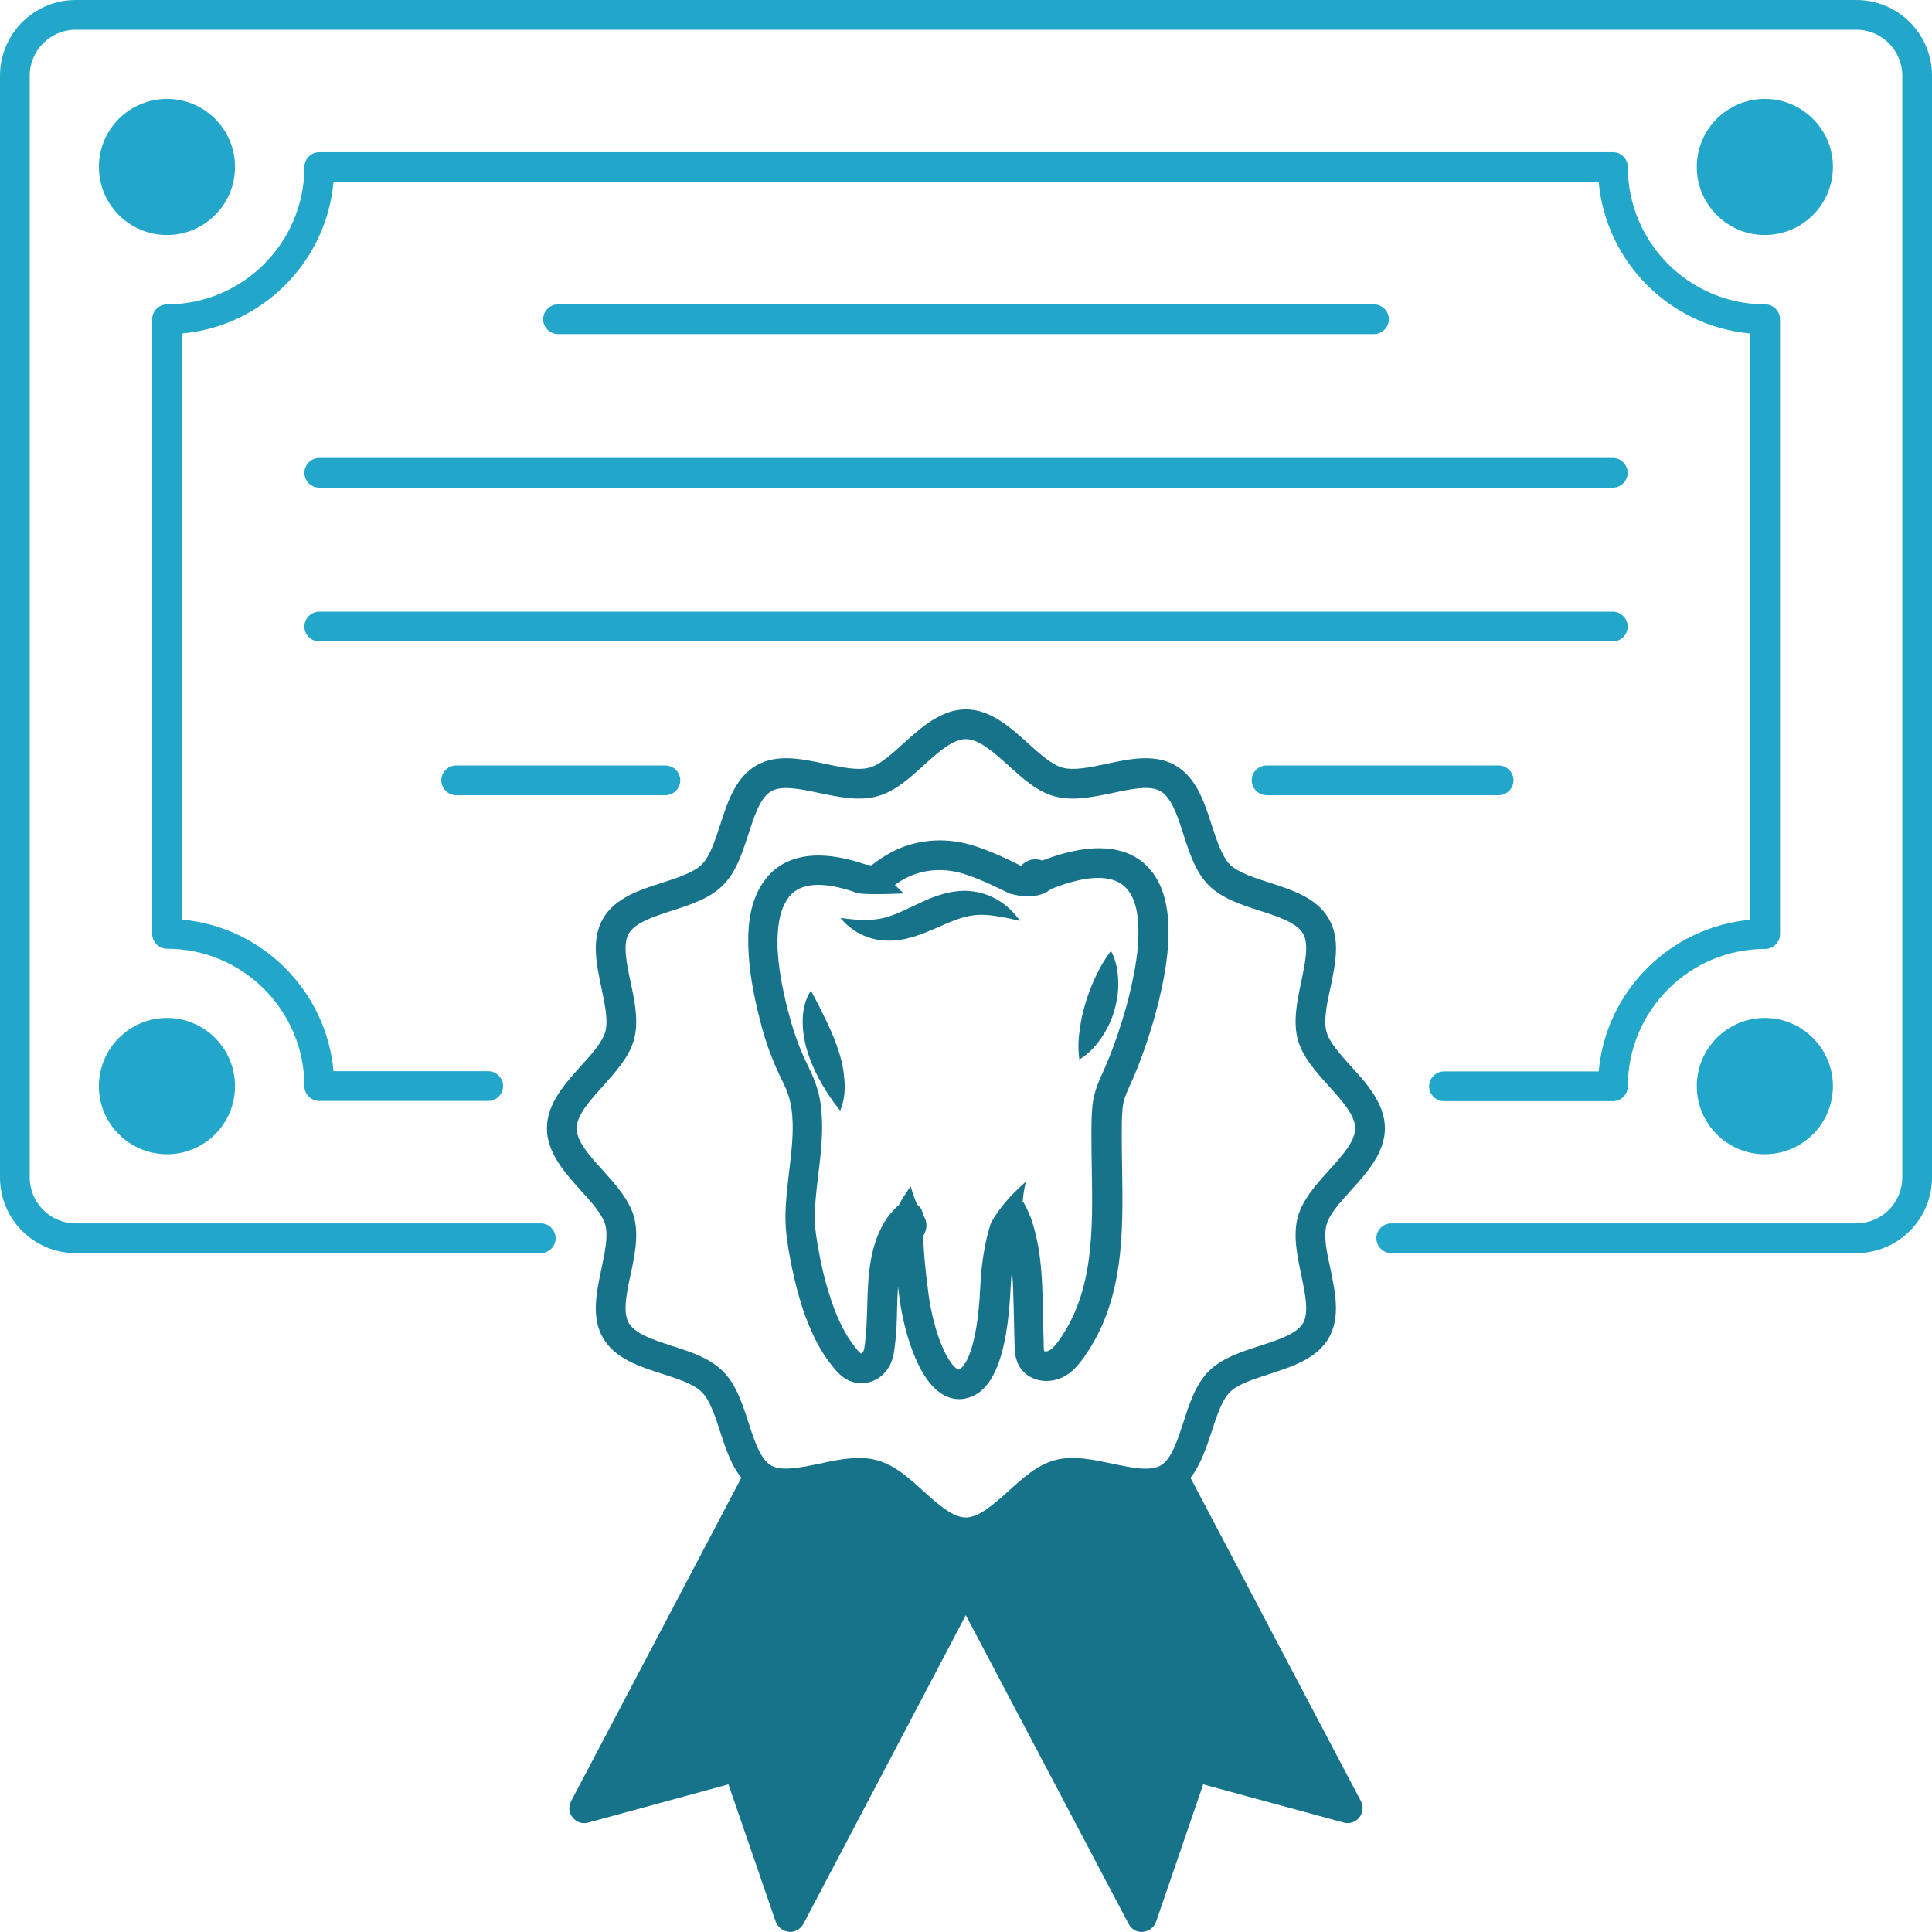
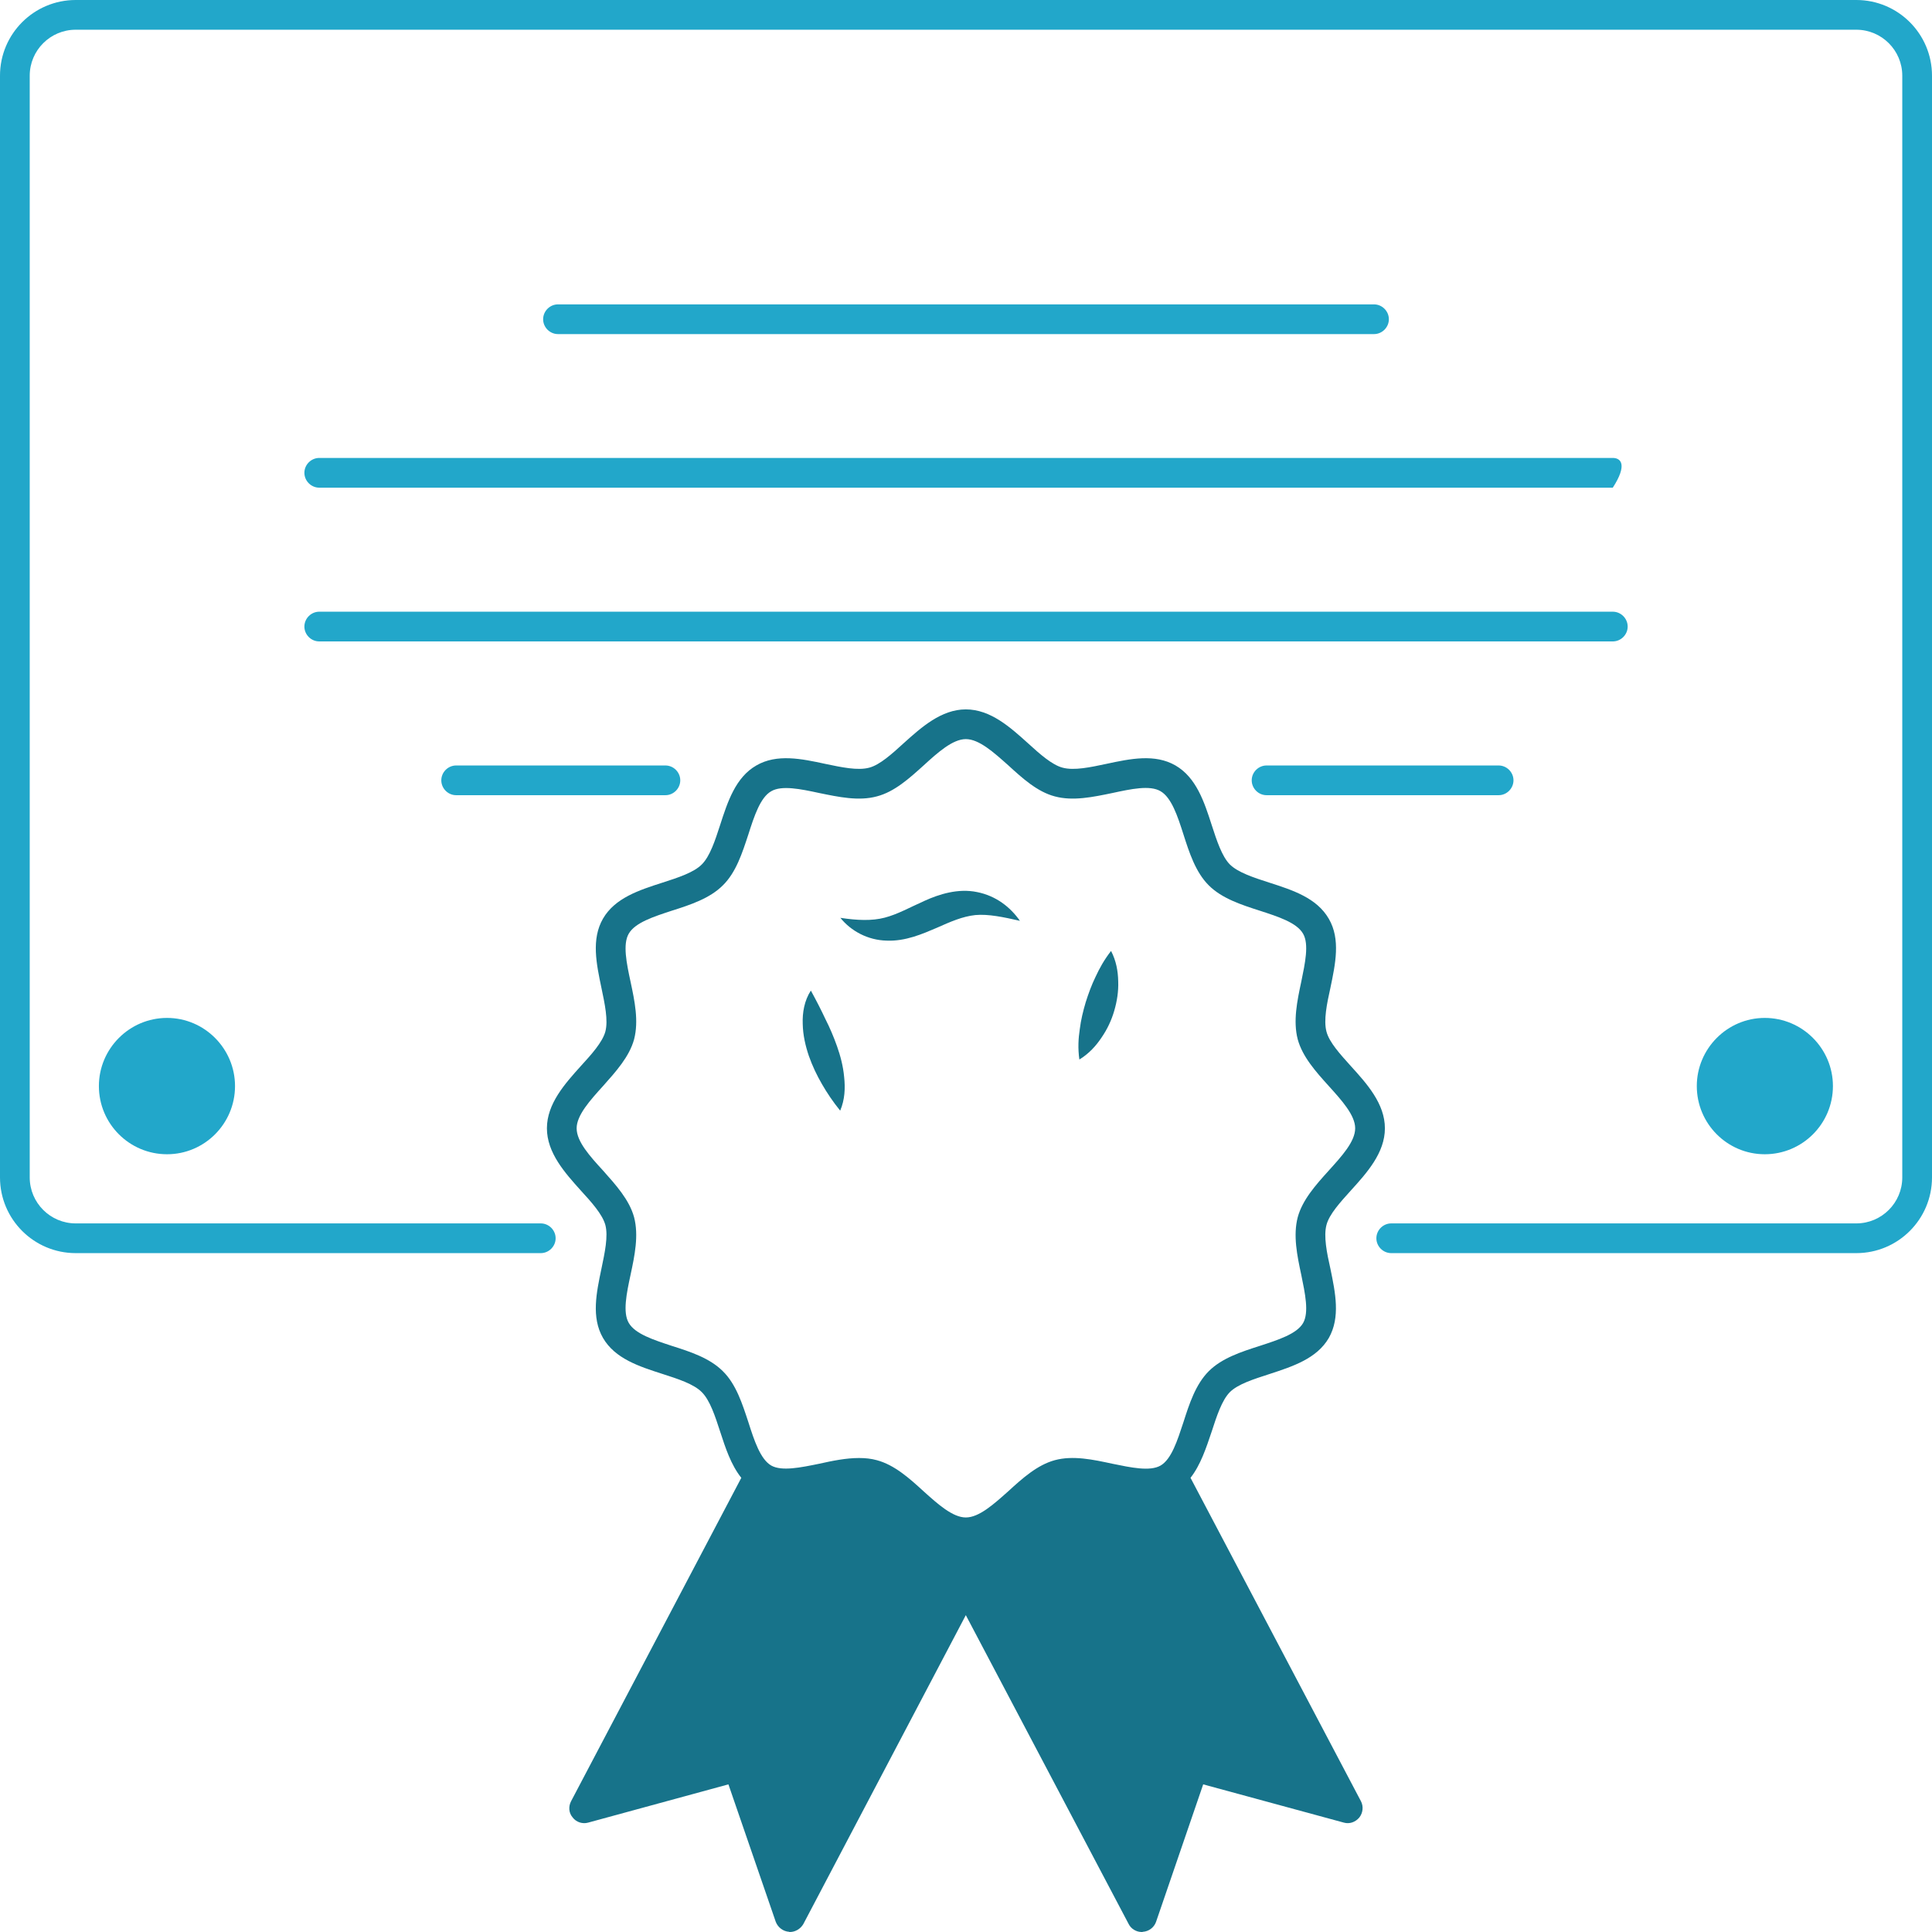
<svg xmlns="http://www.w3.org/2000/svg" width="96" height="96" viewBox="0 0 96 96" fill="none">
  <g id="Icon">
    <g id="Group">
      <g id="Group 6">
        <path id="Vector" d="M92.239 0H3.761C1.684 0 0 1.684 0 3.761V58.506C0 60.583 1.684 62.267 3.761 62.267H26.87C27.274 62.267 27.609 61.932 27.609 61.529C27.609 61.125 27.274 60.79 26.87 60.79H3.761C2.501 60.79 1.477 59.766 1.477 58.506V3.761C1.477 2.501 2.501 1.477 3.761 1.477H92.239C93.499 1.477 94.523 2.501 94.523 3.761V58.506C94.523 59.766 93.499 60.79 92.239 60.79H69.13C68.726 60.79 68.391 61.125 68.391 61.529C68.391 61.932 68.726 62.267 69.13 62.267H92.239C94.316 62.267 96 60.583 96 58.506V3.761C96 1.684 94.316 0 92.239 0Z" fill="#22A7CA" />
-         <path id="Vector_2" d="M15.124 53.966C15.124 54.37 15.459 54.705 15.863 54.705H24.262C24.665 54.705 25 54.37 25 53.966C25 53.563 24.665 53.228 24.262 53.228H16.572C16.217 49.24 13.027 46.05 9.039 45.696V16.571C13.027 16.216 16.217 13.026 16.572 9.038H79.439C79.794 13.026 82.984 16.216 86.972 16.571V45.706C82.984 46.06 79.794 49.25 79.439 53.238H71.75C71.346 53.238 71.011 53.573 71.011 53.976C71.011 54.38 71.346 54.715 71.75 54.715H80.148C80.552 54.715 80.887 54.38 80.887 53.976C80.887 50.215 83.949 47.153 87.71 47.153C88.114 47.153 88.449 46.818 88.449 46.414V15.862C88.449 15.458 88.114 15.123 87.71 15.123C83.949 15.123 80.887 12.061 80.887 8.3C80.887 7.896 80.552 7.562 80.148 7.562H15.863C15.459 7.562 15.124 7.896 15.124 8.3C15.124 12.061 12.062 15.123 8.301 15.123C7.897 15.123 7.562 15.458 7.562 15.862V46.405C7.562 46.808 7.897 47.143 8.301 47.143C12.062 47.143 15.124 50.205 15.124 53.966Z" fill="#22A7CA" />
        <path id="Vector_3" d="M68.273 16.601C68.677 16.601 69.012 16.266 69.012 15.863C69.012 15.459 68.677 15.124 68.273 15.124H27.727C27.323 15.124 26.988 15.459 26.988 15.863C26.988 16.266 27.323 16.601 27.727 16.601H68.273Z" fill="#22A7CA" />
-         <path id="Vector_4" d="M15.125 23.493C15.125 23.897 15.46 24.232 15.864 24.232H80.139C80.543 24.232 80.878 23.897 80.878 23.493C80.878 23.09 80.543 22.755 80.139 22.755H15.864C15.46 22.755 15.125 23.09 15.125 23.493Z" fill="#22A7CA" />
+         <path id="Vector_4" d="M15.125 23.493C15.125 23.897 15.46 24.232 15.864 24.232H80.139C80.878 23.09 80.543 22.755 80.139 22.755H15.864C15.46 22.755 15.125 23.09 15.125 23.493Z" fill="#22A7CA" />
        <path id="Vector_5" d="M15.864 31.872H80.139C80.543 31.872 80.878 31.538 80.878 31.134C80.878 30.73 80.543 30.395 80.139 30.395H15.864C15.46 30.395 15.125 30.73 15.125 31.134C15.125 31.538 15.46 31.872 15.864 31.872Z" fill="#22A7CA" />
        <path id="Vector_6" d="M33.802 38.774C33.802 38.37 33.467 38.036 33.064 38.036H22.666C22.262 38.036 21.928 38.37 21.928 38.774C21.928 39.178 22.262 39.513 22.666 39.513H33.064C33.467 39.513 33.802 39.178 33.802 38.774Z" fill="#22A7CA" />
        <path id="Vector_7" d="M62.936 39.513H74.466C74.869 39.513 75.204 39.178 75.204 38.774C75.204 38.37 74.869 38.036 74.466 38.036H62.936C62.532 38.036 62.197 38.37 62.197 38.774C62.197 39.178 62.532 39.513 62.936 39.513Z" fill="#22A7CA" />
-         <path id="Vector_8" d="M87.69 4.913C85.829 4.913 84.313 6.429 84.313 8.29C84.313 10.161 85.829 11.677 87.69 11.677C89.561 11.677 91.077 10.161 91.077 8.29C91.077 6.429 89.561 4.913 87.69 4.913Z" fill="#22A7CA" />
-         <path id="Vector_9" d="M8.301 11.677C10.162 11.677 11.678 10.161 11.678 8.29C11.678 6.429 10.162 4.913 8.301 4.913C6.43 4.913 4.914 6.429 4.914 8.29C4.914 10.161 6.43 11.677 8.301 11.677Z" fill="#22A7CA" />
        <path id="Vector_10" d="M8.301 57.354C10.162 57.354 11.678 55.838 11.678 53.967C11.678 52.106 10.162 50.58 8.301 50.58C6.43 50.58 4.914 52.106 4.914 53.967C4.914 55.838 6.43 57.354 8.301 57.354Z" fill="#22A7CA" />
        <path id="Vector_11" d="M87.69 50.58C85.829 50.58 84.313 52.106 84.313 53.967C84.313 55.838 85.829 57.354 87.69 57.354C89.561 57.354 91.077 55.838 91.077 53.967C91.077 52.106 89.561 50.58 87.69 50.58Z" fill="#22A7CA" />
      </g>
      <g id="Group 5">
        <path id="Vector_12" d="M59.156 73.432C59.658 72.792 59.934 71.946 60.21 71.128C60.456 70.37 60.712 69.583 61.106 69.179C61.509 68.775 62.297 68.529 63.055 68.283C64.227 67.899 65.428 67.515 66.029 66.481C66.61 65.457 66.354 64.236 66.108 63.045C65.93 62.257 65.763 61.43 65.911 60.869C66.048 60.337 66.6 59.736 67.122 59.156C67.919 58.279 68.815 57.285 68.815 56.064C68.815 54.843 67.919 53.848 67.122 52.972C66.6 52.391 66.048 51.791 65.911 51.259C65.763 50.698 65.93 49.88 66.108 49.083C66.354 47.901 66.62 46.671 66.029 45.656C65.428 44.613 64.227 44.229 63.065 43.855C62.297 43.608 61.509 43.352 61.106 42.949C60.712 42.545 60.456 41.757 60.21 40.999C59.836 39.837 59.442 38.636 58.408 38.035C57.384 37.445 56.163 37.701 54.971 37.957C54.184 38.124 53.367 38.301 52.795 38.144C52.274 38.006 51.663 37.464 51.082 36.933C50.206 36.145 49.221 35.249 47.991 35.249C46.77 35.249 45.775 36.145 44.899 36.933C44.318 37.464 43.717 38.006 43.196 38.144C42.624 38.301 41.807 38.124 41.01 37.957C39.828 37.701 38.597 37.445 37.583 38.035C36.549 38.626 36.156 39.837 35.781 40.999C35.535 41.757 35.279 42.545 34.876 42.949C34.482 43.352 33.694 43.608 32.926 43.855C31.764 44.229 30.563 44.613 29.962 45.647C29.372 46.671 29.637 47.901 29.884 49.083C30.051 49.88 30.228 50.698 30.08 51.259C29.933 51.791 29.391 52.391 28.86 52.972C28.072 53.848 27.176 54.843 27.176 56.064C27.176 57.285 28.072 58.279 28.86 59.156C29.391 59.736 29.933 60.337 30.08 60.869C30.228 61.43 30.051 62.247 29.884 63.045C29.637 64.226 29.372 65.457 29.962 66.481C30.563 67.515 31.764 67.899 32.926 68.273C33.694 68.519 34.482 68.775 34.876 69.179C35.279 69.583 35.535 70.37 35.781 71.128C36.047 71.946 36.323 72.792 36.835 73.432L28.377 89.501C28.239 89.767 28.259 90.082 28.456 90.309C28.633 90.545 28.948 90.644 29.224 90.565L36.195 88.664L38.548 95.498C38.656 95.773 38.912 95.97 39.208 95.99C39.227 96 39.227 96 39.247 96C39.523 96 39.779 95.842 39.917 95.606L47.991 80.256L56.084 95.606C56.202 95.842 56.458 96 56.734 96C56.754 96 56.764 96 56.793 95.99C57.088 95.97 57.344 95.773 57.443 95.498L59.786 88.664L66.777 90.565C67.053 90.644 67.348 90.545 67.545 90.309C67.722 90.082 67.762 89.767 67.624 89.501L59.156 73.432ZM35.919 68.135C35.269 67.485 34.314 67.17 33.379 66.875C32.483 66.579 31.557 66.284 31.242 65.733C30.937 65.211 31.134 64.266 31.331 63.35C31.538 62.385 31.744 61.391 31.508 60.485C31.272 59.618 30.602 58.88 29.962 58.161C29.312 57.452 28.653 56.724 28.653 56.064C28.653 55.414 29.322 54.675 29.962 53.967C30.602 53.248 31.272 52.509 31.508 51.643C31.744 50.737 31.538 49.743 31.331 48.778C31.134 47.862 30.937 46.917 31.242 46.395C31.557 45.843 32.483 45.548 33.379 45.253C34.314 44.957 35.269 44.642 35.919 43.992C36.579 43.343 36.884 42.378 37.189 41.452C37.475 40.556 37.78 39.621 38.322 39.316C38.843 39.01 39.789 39.207 40.704 39.404C41.669 39.601 42.664 39.818 43.57 39.572C44.446 39.345 45.184 38.675 45.893 38.035C46.602 37.386 47.341 36.726 47.991 36.726C48.65 36.726 49.379 37.386 50.098 38.026C50.807 38.675 51.545 39.345 52.411 39.572C53.317 39.818 54.322 39.601 55.277 39.404C56.192 39.207 57.138 39 57.669 39.316C58.211 39.631 58.516 40.556 58.802 41.452C59.097 42.378 59.412 43.343 60.062 43.992C60.712 44.642 61.677 44.957 62.602 45.253C63.508 45.548 64.434 45.843 64.749 46.395C65.054 46.917 64.847 47.862 64.66 48.778C64.453 49.743 64.247 50.737 64.483 51.643C64.719 52.509 65.379 53.248 66.029 53.967C66.669 54.675 67.338 55.414 67.338 56.064C67.338 56.724 66.669 57.452 66.029 58.161C65.379 58.88 64.719 59.618 64.483 60.485C64.247 61.391 64.453 62.385 64.66 63.35C64.847 64.266 65.054 65.211 64.749 65.743C64.434 66.284 63.508 66.579 62.602 66.875C61.677 67.17 60.712 67.485 60.062 68.135C59.412 68.785 59.097 69.75 58.802 70.675C58.506 71.572 58.211 72.507 57.669 72.822C57.138 73.127 56.192 72.92 55.277 72.733C54.322 72.527 53.317 72.31 52.411 72.556C51.545 72.792 50.807 73.452 50.098 74.102C49.379 74.742 48.65 75.402 47.991 75.402C47.341 75.402 46.602 74.742 45.893 74.102C45.184 73.452 44.446 72.792 43.57 72.556C43.284 72.477 42.989 72.448 42.684 72.448C42.034 72.448 41.364 72.586 40.704 72.733C39.789 72.92 38.843 73.117 38.322 72.822C37.78 72.507 37.475 71.572 37.189 70.675C36.884 69.75 36.579 68.785 35.919 68.135Z" fill="#17738A" />
-         <path id="Vector_13" d="M38.596 53.12C38.665 53.277 38.734 53.425 38.813 53.582C38.931 53.828 39.059 54.075 39.147 54.34C39.256 54.656 39.334 55.02 39.364 55.404C39.443 56.31 39.325 57.225 39.216 58.19C39.128 58.939 39.029 59.717 39.029 60.504C39.029 61.203 39.138 61.873 39.256 62.503C39.394 63.251 39.551 63.901 39.728 64.512C39.974 65.368 40.27 66.087 40.605 66.737C40.811 67.121 41.038 67.475 41.294 67.8C41.53 68.105 41.885 68.568 42.475 68.696C43.096 68.834 43.745 68.568 44.12 68.007C44.376 67.623 44.425 67.209 44.474 66.796C44.543 66.245 44.563 65.683 44.573 65.152L44.582 64.807C44.592 64.531 44.602 64.246 44.622 63.95C44.632 63.99 44.632 64.029 44.642 64.078C44.848 66.067 45.577 68.43 46.719 69.208C47.005 69.415 47.33 69.523 47.664 69.523C47.802 69.523 47.94 69.504 48.038 69.474C49.348 69.159 50.057 67.377 50.214 64.029C50.234 63.704 50.254 63.399 50.283 63.104C50.342 63.724 50.352 64.374 50.372 65.093L50.411 66.717C50.411 67.072 50.411 67.603 50.756 68.046C51.199 68.608 52.006 68.775 52.725 68.47C53.257 68.243 53.592 67.82 53.858 67.446C55.856 64.64 55.807 61.302 55.758 58.082C55.748 57.531 55.738 56.989 55.738 56.457C55.738 55.975 55.738 55.522 55.778 55.089C55.807 54.764 55.906 54.449 56.112 54.006C56.417 53.356 56.673 52.686 56.92 51.977C57.284 50.914 57.55 49.939 57.747 49.004C57.983 47.862 58.081 46.936 58.062 46.089C58.032 45.016 57.816 44.179 57.392 43.529C56.693 42.456 55.147 41.472 51.79 42.761C51.406 42.614 50.992 42.732 50.736 43.027C49.87 42.584 48.688 42.043 47.773 41.865C46.68 41.649 45.587 41.767 44.612 42.19C44.179 42.387 43.745 42.653 43.302 42.998C43.224 42.978 43.135 42.968 43.046 42.968C39.876 41.875 38.419 42.939 37.769 44.091C37.178 45.115 37.158 46.326 37.188 47.143C37.227 48.187 37.405 49.289 37.749 50.629C37.966 51.525 38.251 52.342 38.596 53.12ZM39.039 44.819C39.246 44.465 39.837 43.421 42.495 44.337C42.662 44.504 44.907 44.396 44.907 44.396L44.464 43.972C44.71 43.795 44.957 43.648 45.203 43.539C45.912 43.234 46.67 43.155 47.477 43.313C48.058 43.431 49.033 43.825 50.126 44.386C50.126 44.386 51.445 44.839 52.213 44.179C54.222 43.382 55.541 43.441 56.132 44.347C56.408 44.76 56.545 45.341 56.565 46.129C56.585 46.867 56.496 47.684 56.28 48.709C56.102 49.585 55.846 50.501 55.502 51.505C55.275 52.164 55.029 52.785 54.754 53.385C54.557 53.809 54.35 54.321 54.281 54.941C54.232 55.463 54.232 55.965 54.232 56.457C54.232 56.999 54.242 57.55 54.251 58.112C54.301 61.095 54.35 64.177 52.627 66.589C52.469 66.816 52.292 67.032 52.105 67.121C51.997 67.17 51.898 67.15 51.888 67.141C51.859 67.081 51.859 66.855 51.859 66.727L51.819 64.974C51.8 64.049 51.77 63.084 51.622 62.129C51.534 61.587 51.416 61.105 51.268 60.642C51.179 60.386 51.061 60.13 50.904 59.825C50.884 59.776 50.845 59.736 50.815 59.697C50.845 59.372 50.894 59.047 50.973 58.722C49.633 59.884 49.22 60.819 49.22 60.819C48.934 61.745 48.757 62.798 48.708 63.97C48.56 67.141 47.901 67.987 47.635 68.056C47.625 68.056 47.595 68.046 47.536 68.007C47.005 67.643 46.306 65.989 46.089 63.911C45.971 63.025 45.892 62.158 45.872 61.4C46.079 61.105 46.099 60.701 45.872 60.386C45.872 60.376 45.862 60.376 45.862 60.366C45.843 60.16 45.744 59.982 45.577 59.864C45.449 59.579 45.341 59.264 45.252 58.949C45.045 59.244 44.838 59.539 44.661 59.884C44.651 59.884 44.651 59.894 44.642 59.894C44.435 60.081 44.248 60.288 44.09 60.504C43.194 61.794 43.135 63.438 43.096 64.758L43.086 65.112C43.066 65.634 43.056 66.136 42.987 66.688C42.968 66.875 42.938 67.101 42.879 67.19C42.84 67.239 42.8 67.259 42.79 67.259C42.712 67.229 42.544 67.013 42.436 66.875C42.249 66.629 42.072 66.353 41.904 66.038C41.609 65.486 41.363 64.846 41.136 64.088C40.969 63.527 40.821 62.916 40.693 62.217C40.585 61.636 40.486 61.065 40.486 60.494C40.486 59.795 40.575 59.096 40.664 58.348C40.782 57.353 40.91 56.32 40.821 55.256C40.782 54.744 40.683 54.272 40.526 53.838C40.417 53.523 40.27 53.218 40.132 52.923C40.063 52.785 39.994 52.647 39.935 52.509C39.62 51.81 39.374 51.062 39.157 50.235C38.842 49.004 38.675 48 38.635 47.074C38.616 46.07 38.734 45.351 39.039 44.819Z" fill="#17738A" />
        <path id="Vector_14" d="M40.842 53.868C41.098 54.311 41.374 54.725 41.748 55.188C41.984 54.636 42.004 54.055 41.945 53.514C41.896 52.972 41.758 52.46 41.591 51.987C41.423 51.515 41.236 51.072 41.01 50.629C40.803 50.186 40.576 49.742 40.291 49.221C39.966 49.723 39.867 50.314 39.887 50.875C39.897 51.436 40.025 51.978 40.192 52.47C40.37 52.972 40.586 53.425 40.842 53.868Z" fill="#17738A" />
        <path id="Vector_15" d="M46.533 46.109C47.242 45.794 47.823 45.538 48.463 45.469C49.113 45.41 49.852 45.568 50.679 45.755C50.196 45.065 49.487 44.514 48.552 44.327C47.607 44.13 46.661 44.435 45.943 44.76C45.194 45.095 44.603 45.43 43.964 45.597C43.333 45.764 42.595 45.735 41.758 45.607C42.28 46.257 43.117 46.719 44.062 46.739C44.987 46.779 45.844 46.404 46.533 46.109Z" fill="#17738A" />
        <path id="Vector_16" d="M54.736 51.554C55.021 51.141 55.228 50.698 55.366 50.225C55.504 49.752 55.583 49.26 55.563 48.758C55.553 48.256 55.464 47.744 55.208 47.252C54.864 47.694 54.637 48.108 54.44 48.532C54.234 48.955 54.086 49.368 53.948 49.802C53.82 50.235 53.712 50.668 53.653 51.141C53.584 51.603 53.554 52.086 53.633 52.647C54.115 52.352 54.46 51.968 54.736 51.554Z" fill="#17738A" />
      </g>
    </g>
  </g>
</svg>